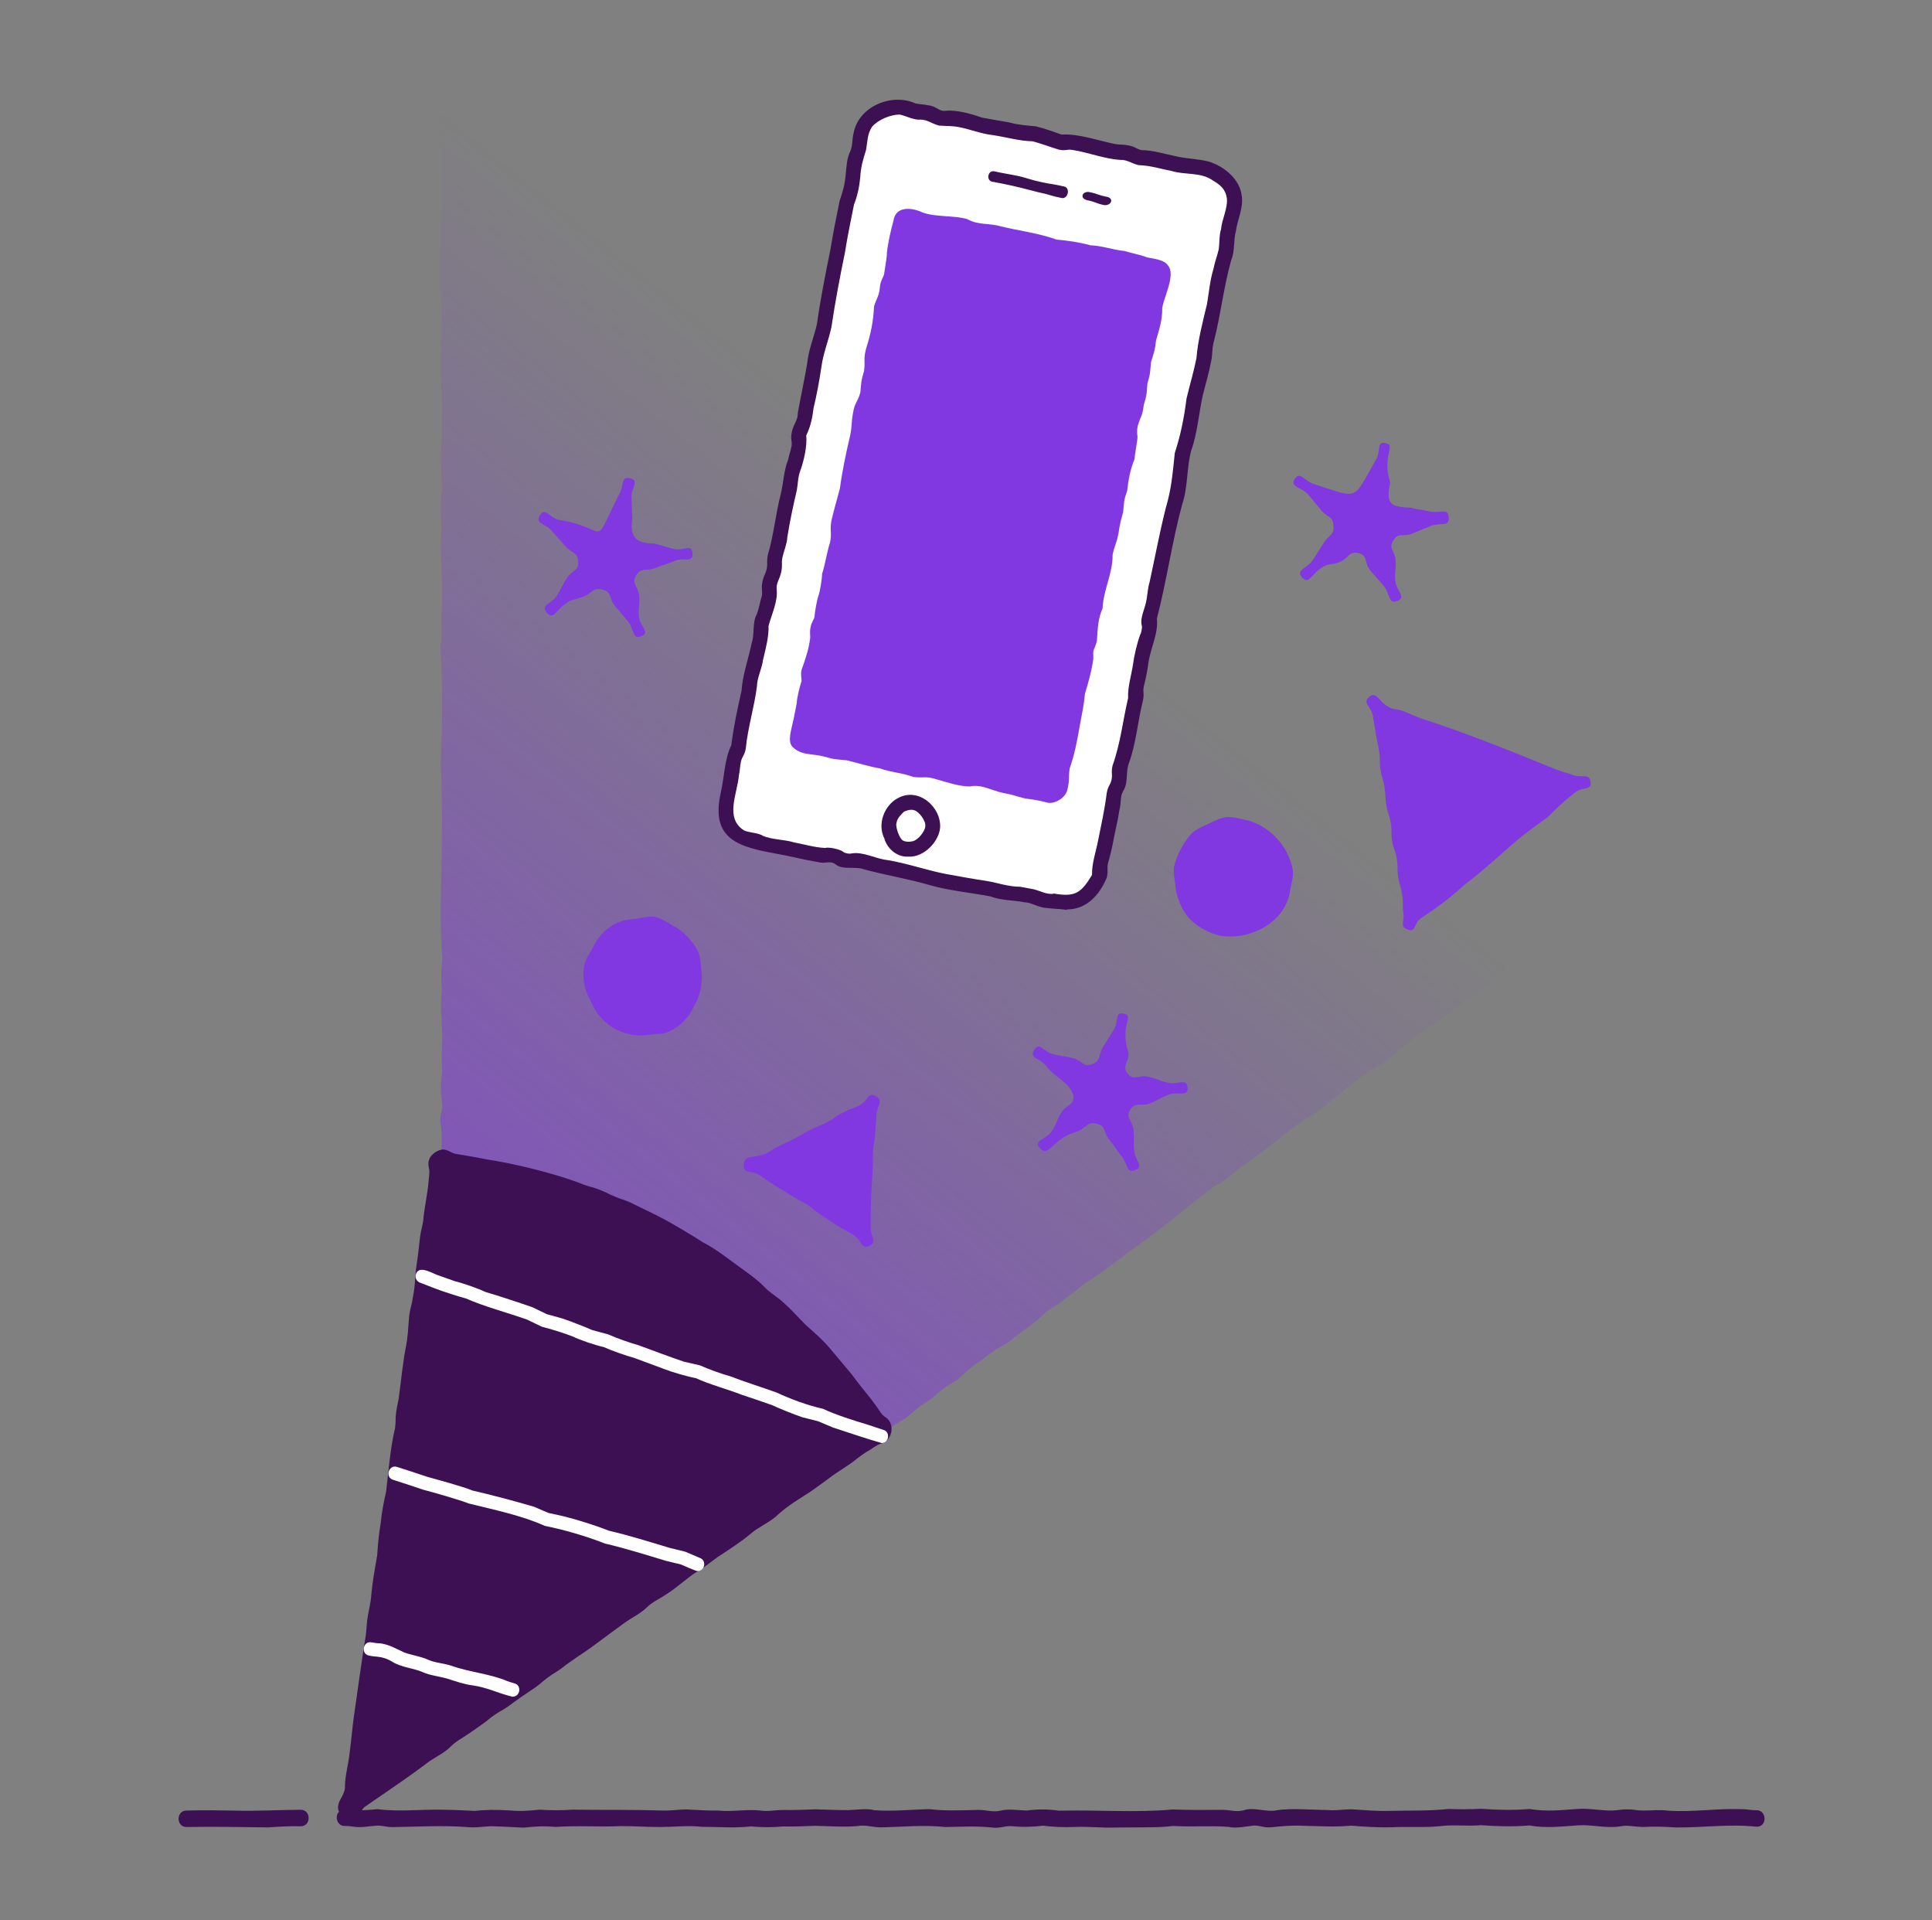
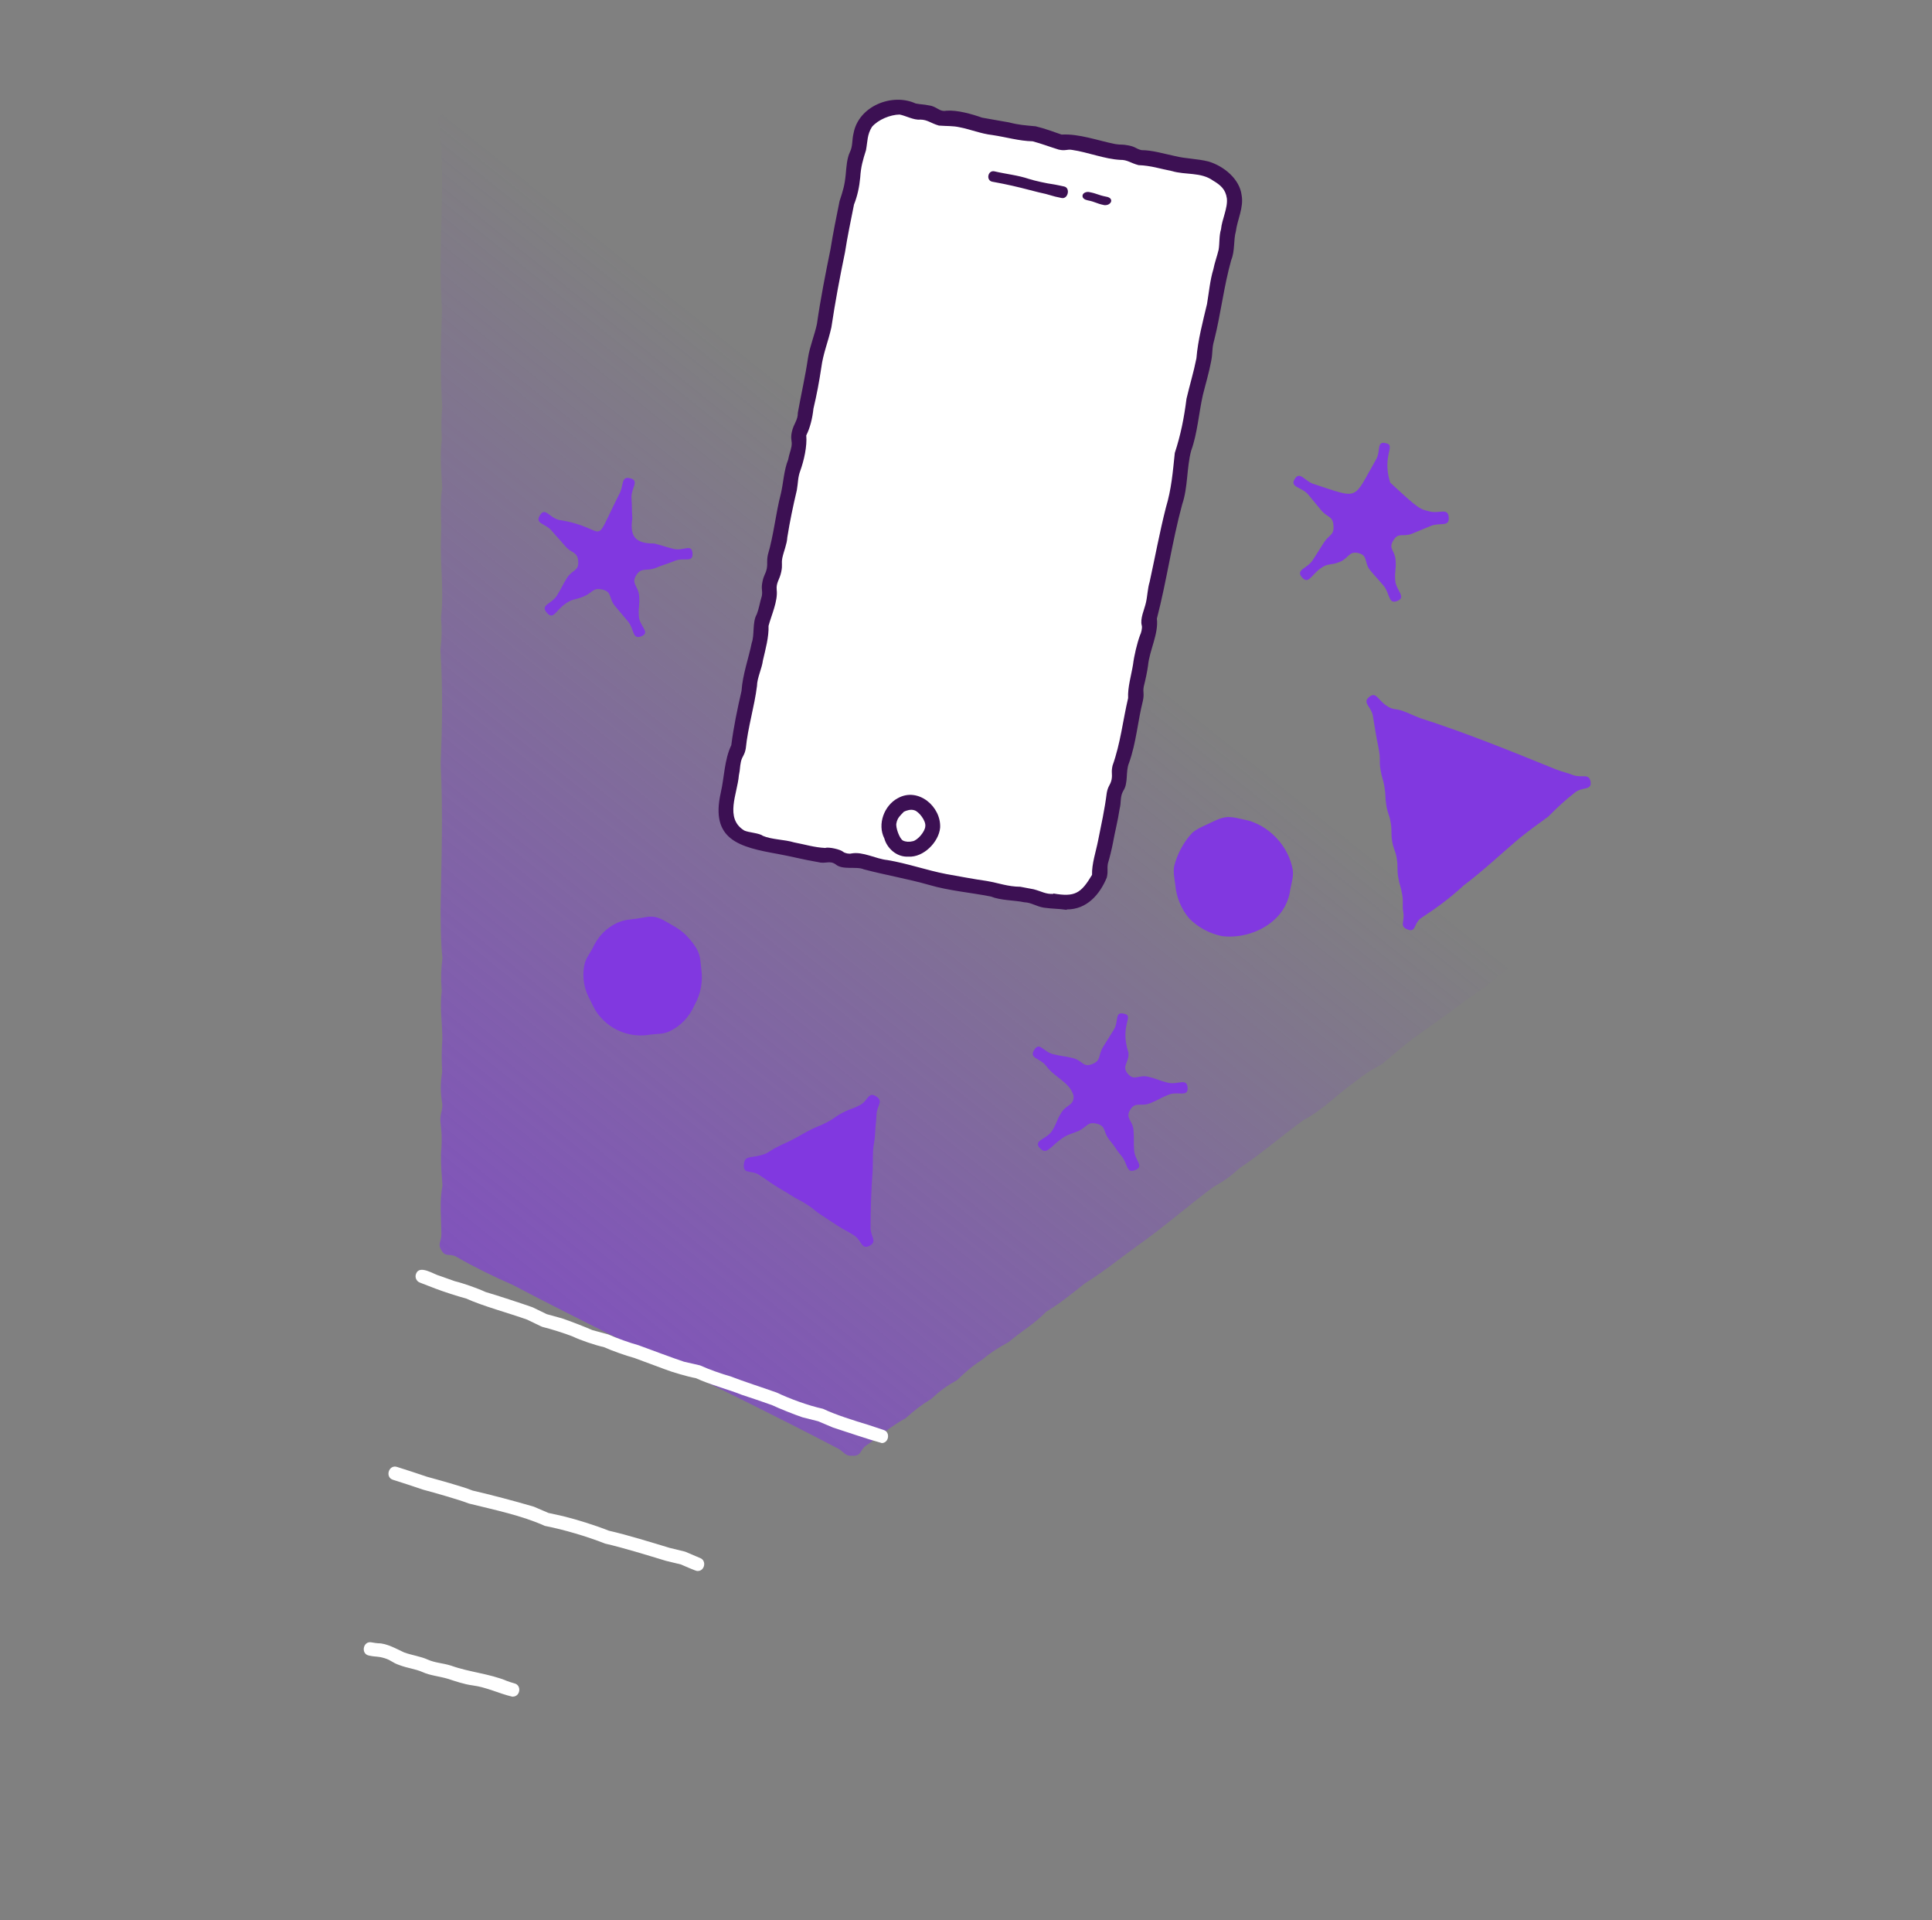
<svg xmlns="http://www.w3.org/2000/svg" width="157" height="156" viewBox="0 0 157 156" fill="none">
  <rect x="0" y="0" width="157" height="156" fill="#808080" stroke="none" />
  <g clip-path="url(#clip0_3474_5676)">
    <path d="M69.381 118.287C70.032 118.229 69.852 117.844 70.376 117.454C71.51 116.679 72.381 115.879 73.592 115.229C74.317 114.581 74.841 114.166 75.675 113.657C76.397 112.988 76.927 112.604 77.785 112.123C78.486 111.448 78.981 111.005 79.809 110.475C80.562 109.846 81.132 109.502 81.981 109.028C83.029 108.132 84.07 107.562 85.025 106.567C86.202 105.863 87.098 105.107 88.176 104.258C89.698 103.319 90.962 102.269 92.413 101.224C94.579 99.703 96.479 98.014 98.601 96.439C99.46 95.959 99.99 95.584 100.718 94.918C102.565 93.687 104.142 92.293 105.931 91.001C107.536 90.154 108.652 88.918 110.117 87.886C110.883 87.269 111.444 86.925 112.302 86.454C113.061 85.844 113.545 85.385 114.31 84.784C115.724 83.687 117.103 82.8 118.531 81.713C119.619 80.857 120.651 80.309 121.661 79.361C123.115 78.301 124.36 77.235 125.882 76.286C126.607 75.626 127.094 75.192 127.912 74.644C130.373 72.803 132.846 71.114 135.226 69.168C136.093 68.691 136.617 68.316 137.345 67.64C138.56 66.965 139.375 66.122 140.55 65.384C141.309 64.755 141.792 64.327 142.583 63.735C143.106 63.342 143.732 63.649 143.677 62.995C143.621 62.341 143.085 62.697 142.499 62.406C141.913 62.115 141.923 62.096 141.337 61.805C108.521 45.47 75.653 29.234 42.943 12.787C41.301 12.037 39.794 11.384 38.239 10.466C37.65 10.172 37.622 10.231 37.036 9.939C36.451 9.648 36.429 9 35.871 9.348C35.313 9.695 35.778 9.998 35.778 10.658C36.181 15.511 35.592 20.299 35.918 25.146C35.828 27.815 35.76 30.371 35.939 33.049C35.852 34.028 35.849 34.701 35.908 35.683C35.747 37.065 35.856 38.249 35.939 39.634C35.707 41.013 35.918 42.191 35.846 43.586C35.747 45.82 36.097 47.933 35.84 50.171C35.924 51.16 35.908 51.82 35.794 52.805C35.992 55.901 35.942 58.923 35.812 62.025C36.011 66.004 35.874 69.906 35.806 73.888C35.825 75.211 35.812 76.537 35.955 77.845C35.837 78.834 35.818 79.491 35.899 80.486C35.732 81.877 35.942 83.048 35.946 84.443C35.877 85.428 35.88 86.095 35.933 87.08C35.787 88.109 35.781 88.686 35.946 89.718C35.946 90.374 35.784 90.378 35.784 91.038C35.902 92.026 35.936 92.683 35.84 93.678C35.825 94.673 35.887 95.333 35.955 96.318C35.704 97.701 35.862 98.878 35.868 100.279C35.868 100.939 35.533 101.032 35.877 101.596C36.221 102.16 36.485 101.813 37.061 102.098C38.601 102.978 40.052 103.691 41.679 104.401C50.43 109.003 59.436 113.149 68.197 117.742C68.724 118.12 68.733 118.328 69.375 118.269L69.381 118.287Z" fill="url(#paint0_linear_3474_5676)" />
-     <path d="M21.779 148.472C19.548 148.447 17.388 148.398 15.163 148.441C14.299 148.453 14.292 147.09 15.163 147.102C16.548 147.062 17.748 147.087 19.133 147.108C20.89 147.161 22.66 147.046 24.426 147.04C25.294 147.028 25.3 148.394 24.426 148.382C23.549 148.351 22.66 148.413 21.779 148.472Z" fill="#3C1053" />
    <path d="M100.43 15.936C99.612 12.732 95.223 13.324 92.657 12.645C89.103 11.656 85.474 11.157 81.864 10.386C74.02 9.419 69.839 4.86 68.832 15.871C67.379 22.85 65.959 29.968 64.611 36.892C62.643 45.141 61.528 53.499 59.467 61.715C56.733 70.327 63.52 68.492 69.319 70.07C74.965 71.182 80.636 72.648 86.335 73.448L86.329 73.435C90.432 73.497 89.713 67.897 90.603 65.093C91.7 60.946 92.317 56.648 93.169 52.405C95.546 40.307 98.356 28.118 100.427 15.942L100.43 15.936Z" fill="white" />
    <path d="M86.679 73.922C85.997 73.823 85.563 73.848 84.822 73.745C84.2 73.64 83.803 73.327 83.245 73.308C82.393 73.129 81.376 73.175 80.505 72.837C78.869 72.515 77.131 72.373 75.528 71.905C73.805 71.409 71.906 71.086 70.195 70.631C69.585 70.361 68.475 70.721 67.896 70.219C67.4 69.881 67.087 70.216 66.454 70.039C65.364 69.862 64.307 69.58 63.213 69.382C60.064 68.821 57.709 68.232 58.571 64.411C58.856 63.178 58.865 61.706 59.426 60.55C59.618 59.05 59.919 57.609 60.26 56.127C60.343 54.82 60.836 53.484 61.09 52.223C61.323 51.609 61.13 50.546 61.487 49.929C61.701 49.381 61.741 48.95 61.911 48.414C61.986 47.94 61.834 47.862 61.958 47.273C62.076 46.685 62.2 46.697 62.311 46.198C62.395 45.699 62.283 45.653 62.401 45.067C62.888 43.415 63.03 41.739 63.461 40.087C63.662 39.222 63.703 38.2 64.047 37.35C64.161 36.78 64.214 36.786 64.322 36.257C64.391 35.789 64.217 35.708 64.344 35.11C64.487 34.428 64.846 34.149 64.834 33.539C65.091 32.088 65.447 30.548 65.661 29.076C65.804 28.137 66.197 27.229 66.386 26.324C66.675 24.3 67.081 22.246 67.49 20.238C67.691 18.961 67.964 17.641 68.224 16.345C68.515 15.45 68.639 15.072 68.729 14.145C68.782 13.553 68.825 12.871 69.064 12.36C69.312 11.867 69.219 11.393 69.365 10.817C69.774 8.619 72.501 7.529 74.413 8.409C74.93 8.505 74.946 8.455 75.507 8.567C76.167 8.657 76.316 9.106 76.907 8.994C77.794 8.929 78.959 9.261 79.805 9.558C80.608 9.707 81.156 9.794 81.974 9.94C82.814 10.157 83.264 10.175 84.159 10.262C84.977 10.457 85.551 10.696 86.27 10.934C87.683 10.851 89.229 11.427 90.618 11.703C91.12 11.79 91.147 11.703 91.718 11.818C92.294 11.932 92.303 12.087 92.765 12.199C93.651 12.199 94.637 12.506 95.489 12.682C96.354 12.896 97.293 12.893 98.21 13.122C99.468 13.5 100.736 14.551 100.897 15.853C101.086 16.851 100.544 17.87 100.429 18.8C100.228 19.512 100.367 20.365 100.054 21.127C99.453 23.253 99.208 25.5 98.669 27.641C98.471 28.298 98.564 28.63 98.427 29.321C98.254 30.263 97.962 31.224 97.745 32.107C97.432 33.483 97.296 35.259 96.803 36.597C96.428 37.946 96.543 39.6 96.069 40.973C95.235 44.044 94.811 47.193 94.011 50.261C94.16 51.504 93.41 52.83 93.292 54.079C93.224 54.593 93.081 55.244 92.942 55.793C92.861 56.282 93.001 56.335 92.877 56.927C92.446 58.638 92.338 60.339 91.743 62C91.457 62.673 91.705 63.63 91.278 64.256C90.999 64.746 91.132 65.167 90.98 65.744C90.838 66.695 90.602 67.578 90.438 68.499C90.345 68.985 90.181 69.661 90.032 70.154C89.945 70.662 90.069 70.69 89.945 71.288C89.381 72.667 88.321 73.897 86.697 73.888L86.679 73.922ZM85.603 72.593C87.357 72.902 87.847 72.577 88.743 71.08C88.712 70.188 89.065 69.168 89.232 68.307C89.496 66.99 89.768 65.775 89.939 64.417C90.05 63.819 90.218 63.828 90.329 63.345C90.419 62.858 90.28 62.793 90.407 62.211C91.064 60.358 91.231 58.613 91.674 56.716C91.628 55.842 91.935 54.857 92.074 53.983C92.158 53.292 92.406 52.241 92.641 51.612C92.731 51.448 92.84 51.023 92.784 50.819C92.626 50.273 93.004 49.508 93.122 48.962C93.246 48.426 93.261 47.797 93.422 47.28C93.862 45.275 94.237 43.232 94.742 41.246C95.201 39.706 95.297 38.41 95.468 36.799C95.957 35.302 96.221 33.948 96.419 32.392C96.698 31.208 96.992 30.275 97.225 29.11C97.349 27.604 97.742 26.151 98.086 24.694C98.241 23.771 98.331 22.757 98.604 21.868C98.697 21.369 98.914 20.786 99.028 20.294C99.121 19.745 99.056 19.178 99.224 18.626C99.292 17.842 99.788 16.891 99.698 16.116C99.595 15.378 99.177 15.028 98.57 14.669C97.587 13.965 96.338 14.232 95.226 13.897C94.265 13.711 93.534 13.454 92.52 13.417C91.885 13.252 91.615 12.977 91.036 12.989C89.775 12.924 88.405 12.369 87.144 12.183C86.688 12.1 86.608 12.289 86.025 12.152C85.185 11.892 84.689 11.688 83.914 11.48C82.805 11.455 81.773 11.139 80.648 10.972C79.718 10.869 78.838 10.501 77.977 10.339C77.422 10.216 76.985 10.256 76.3 10.203C75.628 10.011 75.38 9.723 74.778 9.717C74.267 9.775 73.592 9.397 73.105 9.307C72.352 9.317 71.37 9.713 70.858 10.308C70.459 10.947 70.511 11.467 70.372 12.208C70.118 13.005 69.96 13.538 69.904 14.418C69.832 15.186 69.677 15.921 69.399 16.618C69.144 17.92 68.869 19.178 68.67 20.483C68.249 22.522 67.871 24.514 67.561 26.594C67.291 27.802 66.895 28.692 66.74 29.876C66.569 31.019 66.374 32.06 66.104 33.195C66.021 33.963 65.844 34.726 65.519 35.376C65.599 36.253 65.33 37.431 65.029 38.262C64.828 38.804 64.862 39.204 64.753 39.824C64.446 41.125 64.186 42.355 63.978 43.663C63.954 44.196 63.684 44.807 63.575 45.331C63.483 45.829 63.61 45.876 63.486 46.462C63.355 47.109 63.061 47.32 63.117 47.921C63.228 48.829 62.674 50.01 62.454 50.853C62.488 51.745 62.2 52.787 61.998 53.651C61.918 54.311 61.521 55.083 61.515 55.731C61.304 57.429 60.777 59.075 60.604 60.813C60.498 61.396 60.322 61.414 60.21 61.882C60.102 62.412 60.163 62.425 60.043 62.998C59.925 64.486 58.865 66.484 60.477 67.476C60.817 67.643 61.713 67.681 61.986 67.907C62.705 68.22 63.752 68.204 64.53 68.443C65.419 68.61 66.169 68.852 67.065 68.895C67.344 68.793 68.32 69.016 68.522 69.212C68.673 69.326 68.999 69.394 69.188 69.342C70.13 69.168 71.162 69.782 72.113 69.878C73.725 70.144 75.33 70.715 76.886 71.012C77.936 71.198 79.108 71.424 80.183 71.576C81.144 71.737 81.894 72.041 82.916 72.047C83.453 72.156 83.456 72.143 84.001 72.252C84.671 72.428 84.962 72.658 85.594 72.627L85.603 72.593Z" fill="#3C1053" />
-     <path d="M85.158 65.22C84.256 64.997 84.25 65.006 83.332 64.879C82.434 64.671 82.443 64.591 81.532 64.43C80.593 64.234 79.75 63.689 78.808 63.9C77.878 63.884 77.017 63.571 76.078 63.311C75.176 63.032 75.139 63.236 74.221 63.128C73.301 62.775 72.393 62.759 71.522 62.434C70.623 62.285 69.759 62.003 68.814 61.774C67.887 61.671 67.884 61.733 66.979 61.473C65.99 61.203 65.067 61.414 64.348 60.618C64.007 60.168 64.326 59.208 64.4 58.814C64.487 58.501 64.692 57.395 64.754 57.076C64.748 56.725 65.026 55.653 65.138 55.334C65.15 55.111 65.045 54.875 65.132 54.438C65.442 53.586 65.73 52.721 65.835 51.86C65.86 51.64 65.78 51.401 65.866 50.967C65.953 50.534 66.136 50.344 66.186 50.131C66.198 49.799 66.393 48.702 66.514 48.386C66.635 48.07 66.812 46.97 66.802 46.632C67.084 45.786 67.165 44.946 67.459 44.05C67.614 43.18 67.41 43.136 67.571 42.265C67.788 41.37 68.026 40.524 68.253 39.69C68.445 38.24 68.755 36.796 69.096 35.333C69.263 34.462 69.157 34.44 69.316 33.569C69.455 32.683 69.675 32.727 69.917 31.884C69.994 30.994 69.963 30.994 70.217 30.136C70.329 29.262 70.146 29.228 70.372 28.357C70.769 27.09 70.958 26.197 71.032 24.867C71.324 24.021 71.442 24.068 71.522 23.157C71.612 22.723 71.764 22.531 71.835 22.32C71.875 21.995 72.086 20.895 72.071 20.554C72.157 19.726 72.368 18.809 72.604 17.938C72.79 16.677 74.156 16.881 74.95 17.253C76.013 17.662 77.55 17.479 78.628 17.811C79.459 18.304 80.404 18.108 81.349 18.397C82.877 18.765 84.426 18.948 85.874 19.469C86.769 19.543 87.683 19.68 88.622 19.931C89.617 19.968 90.454 20.315 91.377 20.389C91.709 20.51 92.846 20.74 93.166 20.898C93.572 21.009 94.588 21.053 94.913 21.57C95.573 22.339 94.542 24.18 94.445 25.066C94.461 25.974 94.204 26.761 93.94 27.675C93.838 28.561 93.798 28.552 93.537 29.404C93.448 30.291 93.5 30.294 93.243 31.152C93.175 32.045 93.203 32.045 92.946 32.903C92.846 33.799 92.704 33.768 92.453 34.614C92.366 35.048 92.422 35.28 92.437 35.51C92.431 35.85 92.202 36.944 92.202 37.282C91.867 38.106 91.697 38.934 91.597 39.873C91.3 40.725 91.365 40.731 91.269 41.618C91.034 42.473 91.027 42.47 90.888 43.35C90.724 44.221 90.6 44.199 90.414 45.067C90.432 46.601 89.657 47.94 89.599 49.43C89.23 50.236 89.193 51.122 89.14 52.046C89.053 52.48 88.901 52.675 88.855 52.892C88.808 53.109 88.895 53.354 88.808 53.788C88.656 54.727 88.418 55.526 88.164 56.369C88.096 57.203 87.907 58.105 87.739 59C87.51 60.311 87.343 61.207 86.918 62.459C86.813 63.333 86.94 63.36 86.72 64.231C86.54 64.826 85.771 65.307 85.158 65.226V65.22Z" fill="#8138E0" />
    <path d="M85.508 14.96C85.142 14.917 84.076 14.69 83.62 14.539C82.706 14.232 81.783 14.148 80.8 13.919C80.276 13.813 80.106 14.656 80.63 14.762C81.104 14.858 81.343 14.892 81.578 14.945C82.511 15.134 83.416 15.369 84.395 15.623C84.866 15.719 85.16 15.803 85.393 15.874C85.625 15.946 85.799 15.992 86.273 16.088C86.797 16.194 86.998 15.261 86.475 15.152C86.475 15.152 85.752 14.991 85.508 14.96ZM89.874 15.976C89.186 15.837 89.205 15.741 88.517 15.605C88.303 15.561 88.005 15.657 87.971 15.877C87.937 16.101 88.151 16.228 88.38 16.274C89.068 16.413 89.047 16.525 89.735 16.665C90.302 16.727 90.596 16.085 89.874 15.976Z" fill="#3C1053" />
    <path d="M73.837 69.599C72.817 69.661 72.061 68.864 71.863 68.118C71.277 66.968 71.85 65.431 72.969 64.845C74.621 63.928 76.499 65.549 76.397 67.256C76.285 68.427 75.036 69.673 73.837 69.599ZM73.45 65.954C73.192 66.233 72.926 66.425 72.845 66.887C72.765 67.206 73.09 68.136 73.378 68.294C73.592 68.4 73.89 68.421 74.175 68.347C74.572 68.269 75.173 67.56 75.191 67.141C75.263 66.698 74.677 65.936 74.299 65.831C74.004 65.734 73.679 65.843 73.447 65.954H73.45Z" fill="#3C1053" />
-     <path d="M142.746 147.08C142.127 147.077 142.108 146.984 141.429 146.988C139.462 146.922 137.503 147.251 135.572 147.111C134.822 147.028 134.373 147.099 133.527 147.102C132.898 147.099 132.904 147.006 132.21 147.009C131.822 147.009 131.618 147.043 131.438 147.074C130.369 147.189 129.402 146.904 128.255 146.969C126.768 147.068 125.776 147.208 124.301 146.978C122.866 147.09 121.782 147.056 120.347 146.96C119.333 147.006 118.723 147.012 117.709 146.972C116.182 147.142 114.573 147.09 113.083 147.127C111.961 147.17 110.982 147.071 109.807 147C109.107 147.012 108.478 147.121 107.861 147.059C106.671 147.053 104.92 146.891 103.742 147.08C102.986 147.263 101.833 146.792 101.077 147.08C100.395 147.251 100.011 147.034 99.255 147.046C97.932 147.059 96.627 147.062 95.3 147.015C92.267 147.294 89.099 147.034 86.069 147.115C85.17 146.984 84.336 146.981 83.434 147.102C82.777 147.084 81.938 146.944 81.324 147.108C80.67 147.263 80.211 147.046 79.48 147.05C78.048 147.08 76.96 147.152 75.526 146.988C73.976 147.019 72.554 147.189 71.044 147.074C70.465 146.904 69.545 147.05 68.928 147.068C67.939 147.068 67.292 147.034 66.287 147.003C65.407 147.037 64.555 147.074 63.653 147.056C62.897 147.062 62.457 147.198 61.757 147.099C60.654 146.978 59.498 147.223 58.376 147.105C57.378 147.111 56.758 147.062 55.735 147.009C54.948 147.034 54.471 147.13 53.749 147.099C51.35 147.025 48.914 147.062 46.497 147.031C45.462 147.096 44.895 147.096 43.86 147.031C42.797 147.139 42.273 147.17 41.219 147.084C40.277 147.022 39.503 147.04 38.582 147.13C37.628 147.09 36.924 147.05 35.942 147.034C34.145 147 32.44 147.217 30.661 146.988C30.156 147.04 29.775 147.074 29.403 147.08C29.468 146.984 29.536 146.891 29.62 146.82C29.905 146.619 30.035 146.526 30.181 146.427C31.758 145.351 33.395 144.239 34.941 143.067C35.458 142.733 36.205 142.348 36.621 141.905C37.104 141.431 37.572 141.22 38.145 140.82C38.573 140.52 38.703 140.436 39.218 140.071C39.751 139.696 39.71 139.652 40.246 139.293C40.773 138.942 40.804 138.983 41.359 138.598C42.177 137.985 42.651 137.666 43.51 137.095C44.046 136.705 44.015 136.662 44.529 136.284C45.05 135.909 45.081 135.936 45.608 135.565C46.55 134.811 47.424 134.322 48.316 133.646C49.193 132.992 49.999 132.4 50.898 131.747C51.437 131.384 52.119 131.046 52.562 130.597C53.027 130.141 53.544 129.94 54.124 129.549C55.057 128.961 55.819 128.198 56.733 127.634C57.272 127.33 57.796 126.869 58.348 126.488C59.268 125.877 60.133 125.338 60.994 124.619C61.586 124.083 62.674 123.63 63.238 123.041C64.066 122.301 64.905 121.811 65.82 121.222C66.439 120.785 66.839 120.494 67.388 120.091C68.06 119.564 68.922 119.103 69.582 118.56C69.758 118.408 70.366 117.978 70.576 117.866C70.787 117.77 71.218 117.389 71.553 117.305C72.482 117.141 72.836 115.663 71.909 115.111C71.779 115.018 71.639 114.894 71.553 114.742C71.224 114.265 71.206 114.234 70.821 113.72C70.161 112.889 69.789 112.449 69.166 111.603C68.469 110.788 68.122 110.36 67.431 109.536C66.721 108.721 66.238 108.333 65.497 107.667C64.775 106.939 64.391 106.48 63.591 105.755C63.04 105.284 62.541 105.024 62.088 104.531C61.503 103.93 60.536 103.26 59.9 102.799C59.057 102.179 58.091 101.432 57.124 100.936C56.275 100.391 55.444 99.892 54.614 99.418C53.498 98.773 52.395 98.286 51.226 97.698C50.591 97.425 50.575 97.475 49.974 97.227C49.376 96.979 49.398 96.929 48.753 96.675C48.102 96.418 48.075 96.48 47.47 96.263C46.878 96.03 46.677 95.956 46.014 95.736C43.984 95.091 41.737 94.543 39.667 94.217C38.787 94.059 38.037 93.898 37.027 93.753C36.422 93.607 36.162 93.083 35.3 93.669C34.699 94.121 34.798 94.623 34.857 94.921C34.947 95.215 34.832 95.739 34.832 95.953C34.743 97.044 34.476 98.11 34.389 99.201C34.293 99.823 34.231 99.823 34.138 100.487C34.027 101.5 33.962 102.092 33.804 103.093C33.729 103.893 33.717 104.646 33.556 105.365C33.463 106.056 33.336 106.229 33.246 106.967C33.162 107.943 33.153 108.643 32.961 109.551C32.728 110.775 32.614 112.034 32.452 113.211C32.387 113.881 32.282 114.048 32.195 114.733C32.102 115.393 32.189 115.412 32.102 116.031C31.687 117.798 31.6 119.422 31.374 121.197C31.172 122.109 31.024 122.859 30.931 123.782C30.788 124.603 30.705 125.518 30.649 126.388C30.46 127.476 30.271 128.483 30.168 129.608C30.14 130.228 29.948 130.857 29.852 131.554C29.766 132.218 29.806 132.218 29.725 132.859C29.369 135.081 29.099 137.068 28.777 139.324C28.622 140.402 28.557 141.369 28.408 142.432C28.337 143.213 28.03 144.307 28.033 145.128C28.067 145.404 27.878 145.835 27.714 146.101C27.587 146.324 27.339 146.771 27.55 147.195C27.19 147.561 27.37 148.363 28.015 148.354C28.3 148.354 28.433 148.373 28.585 148.394C29.403 148.528 29.75 148.385 30.661 148.326C31.269 148.333 31.3 148.45 31.981 148.447C33.934 148.419 35.929 148.298 37.863 148.438C38.595 148.528 39.1 148.413 39.899 148.376C40.888 148.398 41.517 148.45 42.54 148.491C43.606 148.385 44.123 148.348 45.18 148.432C47.005 148.305 48.639 148.45 50.458 148.367C51.555 148.357 52.686 148.453 53.764 148.438C54.92 148.432 55.872 148.298 57.056 148.425C58.416 148.425 59.668 148.543 61.016 148.391C61.943 148.475 62.724 148.478 63.653 148.394C64.509 148.41 65.451 148.382 66.287 148.342C67.381 148.363 68.596 148.466 69.665 148.363C70.356 148.24 70.781 148.453 71.565 148.469C73.424 148.435 75.005 148.249 76.846 148.444C78.281 148.413 79.359 148.342 80.8 148.5C81.498 148.503 81.51 148.373 82.117 148.367C83.025 148.456 83.856 148.444 84.754 148.332C85.666 148.441 86.434 148.478 87.389 148.435C88.418 148.391 89.713 148.528 90.714 148.481C91.867 148.447 94.179 148.525 95.304 148.354C96.763 148.444 98.372 148.323 99.819 148.425C100.408 148.584 101.328 148.379 101.895 148.32C102.496 148.329 102.518 148.475 103.215 148.469C104.136 148.379 104.929 148.292 105.85 148.336C107.257 148.37 108.44 148.453 109.807 148.332C110.885 148.416 112.023 148.497 113.117 148.46C114.338 148.394 115.965 148.506 117.17 148.354C118.218 148.24 119.287 148.391 120.347 148.292C121.676 148.391 122.972 148.425 124.301 148.311C125.587 148.559 126.966 148.394 128.255 148.302C129.411 148.233 130.512 148.568 131.664 148.388C132.275 148.255 132.867 148.438 133.527 148.435C134.54 148.391 135.141 148.41 136.164 148.475H136.161C138.414 148.503 140.506 148.171 142.746 148.416C143.639 148.429 143.58 147.065 142.746 147.077V147.08Z" fill="#3C1053" />
    <path d="M71.633 117.237C70.44 116.908 68.884 116.366 67.703 115.988C67.703 115.994 66.501 115.477 66.485 115.474L65.246 115.161C65.227 115.154 65.209 115.151 65.19 115.145C64.549 114.928 63.343 114.448 62.733 114.16C62.119 113.94 60.885 113.521 60.266 113.32C59.169 112.88 57.628 112.48 56.559 111.975C55.887 111.854 54.644 111.494 54.009 111.243L51.542 110.329C50.894 110.156 49.673 109.725 49.063 109.446C48.387 109.303 47.157 108.885 46.534 108.584C45.942 108.346 44.712 107.958 44.089 107.81C44.114 107.844 42.858 107.221 42.834 107.215C41.448 106.716 39.211 106.111 37.878 105.501C37.237 105.334 35.985 104.928 35.365 104.689L34.119 104.206C33.837 104.097 33.698 103.781 33.806 103.499C34.088 102.715 35.275 103.558 35.743 103.663L36.958 104.094C37.63 104.255 38.839 104.68 39.462 104.974C40.271 105.203 42.456 105.922 43.28 106.214L44.43 106.772L45.654 107.109C45.654 107.109 45.682 107.119 45.694 107.122C46.32 107.332 47.541 107.804 48.142 108.07L49.382 108.405C49.404 108.411 49.425 108.417 49.447 108.426C50.039 108.696 51.254 109.13 51.88 109.294C52.698 109.595 54.78 110.373 55.583 110.636L56.844 110.924C56.875 110.93 56.903 110.94 56.934 110.952C57.517 111.225 58.738 111.665 59.361 111.826C60.461 112.254 62.001 112.743 63.111 113.14C64.198 113.658 65.695 114.203 66.873 114.46C67.92 114.956 69.436 115.43 70.542 115.762L71.803 116.18C72.38 116.351 72.234 117.268 71.63 117.246V117.237H71.633ZM56.689 127.637C56.612 127.69 55.431 127.138 55.329 127.107L54.123 126.816C52.754 126.401 50.597 125.734 49.18 125.415C47.684 124.83 45.855 124.284 44.275 123.974C42.384 123.122 40.11 122.657 38.105 122.158C37.302 121.842 35.257 121.266 34.407 121.039C33.791 120.829 32.563 120.423 31.938 120.231C31.265 120.026 31.59 118.963 32.269 119.186C32.886 119.378 34.101 119.775 34.711 119.986C35.563 120.221 37.606 120.776 38.393 121.101C39.964 121.464 41.808 121.954 43.354 122.406C43.379 122.412 43.401 122.422 43.422 122.431L44.563 122.921L45.768 123.187C46.893 123.463 48.403 123.937 49.478 124.365C50.894 124.684 53.032 125.341 54.408 125.759L55.633 126.057C55.66 126.063 55.691 126.072 55.716 126.085L56.903 126.59C57.442 126.801 57.263 127.659 56.689 127.637ZM41.662 137.858C40.506 137.588 39.577 137.089 38.387 136.931C37.751 136.854 36.955 136.581 36.35 136.386C35.684 136.191 34.922 136.125 34.342 135.853C33.704 135.58 33.202 135.558 32.467 135.289C31.82 135.062 31.851 134.917 31.265 134.728C30.658 134.545 30.614 134.644 29.985 134.511C29.291 134.381 29.505 133.287 30.202 133.439C30.45 133.488 30.596 133.501 30.735 133.513C31.411 133.504 32.235 133.975 32.836 134.254C33.502 134.495 34.175 134.573 34.755 134.836C35.39 135.118 35.935 135.103 36.673 135.335C38.095 135.85 39.803 135.989 41.176 136.566C41.34 136.627 41.483 136.68 41.811 136.773C42.412 136.925 42.279 137.861 41.662 137.845V137.858Z" fill="white" />
-     <path d="M50.241 74.939C49.275 75.363 48.574 76.101 48.156 77.046C47.911 77.489 47.583 77.907 47.486 78.406C47.282 79.42 47.477 80.442 48.007 81.341C48.227 81.815 48.444 82.255 48.782 82.618C49.786 83.796 51.351 84.332 52.869 84.056C53.378 83.994 53.898 84.028 54.372 83.808C55.336 83.362 56.021 82.609 56.446 81.648C56.938 80.771 57.13 79.77 56.994 78.769C56.932 78.261 56.932 77.759 56.712 77.284C56.492 76.814 56.157 76.42 55.82 76.057C55.469 75.682 55.054 75.4 54.614 75.159C54.174 74.917 53.731 74.601 53.235 74.505C52.739 74.409 52.225 74.576 51.717 74.641C51.208 74.706 50.716 74.728 50.241 74.948V74.939ZM98.186 66.937C97.715 67.157 97.219 67.355 96.857 67.693C96.172 68.434 95.667 69.391 95.419 70.364C95.323 70.86 95.444 71.368 95.506 71.877C95.58 72.856 96.005 73.894 96.649 74.632C97.371 75.357 98.298 75.85 99.299 76.057C100.759 76.237 102.376 75.769 103.483 74.793C104.273 74.117 104.738 73.225 104.865 72.202C104.961 71.706 105.122 71.213 105.057 70.705C104.741 68.75 103.086 66.987 101.137 66.596C100.644 66.5 100.129 66.336 99.621 66.398C99.113 66.46 98.66 66.717 98.189 66.937H98.186ZM105.794 46.899C105.265 46.273 106.253 46.192 106.687 45.495C107.121 44.797 107.133 44.807 107.567 44.109C108.001 43.412 108.419 43.527 108.364 42.709C108.305 41.891 107.886 42.083 107.359 41.454C106.83 40.825 106.842 40.815 106.315 40.186C105.788 39.557 104.784 39.61 105.215 38.913C105.649 38.215 106.042 39.151 106.836 39.349C110.53 40.561 109.919 40.642 111.807 37.36C112.24 36.663 111.816 35.813 112.615 36.009C113.471 36.167 112.278 36.997 112.969 39.204C112.634 40.843 112.891 41.2 114.574 41.243C115.37 41.441 115.392 41.358 116.189 41.556C116.985 41.754 117.67 41.218 117.729 42.036C117.788 42.854 117.035 42.424 116.275 42.73C115.513 43.04 115.519 43.047 114.757 43.356C113.994 43.666 113.663 43.208 113.229 43.902C112.795 44.599 113.353 44.695 113.409 45.513C113.468 46.331 113.322 46.344 113.381 47.162C113.44 47.98 114.317 48.513 113.557 48.823C112.798 49.133 112.962 48.216 112.436 47.59C111.906 46.961 111.884 46.979 111.357 46.35C110.827 45.721 111.196 45.138 110.4 44.94C109.603 44.742 109.625 45.352 108.862 45.659C108.1 45.969 107.948 45.709 107.288 46.195C106.532 46.756 106.324 47.518 105.794 46.892V46.899ZM84.479 93.26C83.95 92.634 85.065 92.566 85.499 91.872C85.933 91.174 85.809 91.097 86.246 90.403C86.68 89.705 87.296 89.845 87.237 89.024C86.956 87.923 85.657 87.533 84.984 86.563C84.455 85.934 83.609 85.999 84.042 85.302C84.476 84.604 84.78 85.454 85.576 85.649C86.373 85.847 86.391 85.77 87.188 85.968C87.984 86.166 88 86.761 88.762 86.451C89.522 86.145 89.205 85.757 89.639 85.063L90.507 83.668C90.941 82.971 90.547 82.162 91.344 82.361C92.215 82.547 90.953 83.25 91.703 85.534C91.762 86.352 91.121 86.609 91.647 87.236C92.174 87.865 92.534 87.288 93.33 87.487C94.127 87.685 94.105 87.769 94.901 87.967C95.698 88.165 96.448 87.545 96.507 88.364C96.566 89.182 95.719 88.636 94.957 88.943C94.195 89.253 94.226 89.327 93.466 89.634C92.707 89.941 92.283 89.467 91.849 90.161C91.415 90.858 92.056 91.026 92.115 91.844C92.174 92.662 92.106 92.668 92.165 93.486C92.224 94.304 93.014 94.751 92.255 95.061C91.496 95.37 91.672 94.565 91.145 93.936C90.615 93.306 90.687 93.248 90.157 92.618C89.627 91.989 89.921 91.493 89.125 91.298C88.328 91.103 88.328 91.608 87.569 91.918C86.807 92.228 86.763 92.147 86.106 92.637C85.329 93.213 85.016 93.886 84.486 93.257H84.479V93.26ZM44.422 49.762C43.892 49.136 44.821 49.083 45.255 48.389C45.689 47.692 45.636 47.661 46.07 46.964C46.504 46.266 47.046 46.428 46.987 45.609C46.929 44.791 46.454 44.993 45.928 44.367C45.398 43.738 45.37 43.762 44.84 43.133C44.31 42.504 43.439 42.566 43.873 41.866C44.307 41.169 44.623 42.046 45.419 42.241C49.637 42.898 48.001 44.76 50.291 40.205C50.725 39.508 50.415 38.658 51.211 38.857C52.008 39.052 51.258 39.666 51.317 40.484C51.376 41.302 51.326 41.305 51.385 42.126C51.156 43.611 51.667 44.172 53.158 44.156C53.954 44.354 53.945 44.398 54.741 44.596C55.538 44.794 56.216 44.134 56.275 44.952C56.334 45.771 55.587 45.259 54.828 45.569C54.066 45.879 54.05 45.833 53.288 46.139C52.525 46.446 52.132 46.05 51.698 46.744C51.264 47.438 51.881 47.611 51.94 48.429C51.999 49.248 51.859 49.257 51.918 50.078C51.977 50.896 52.885 51.383 52.126 51.693C51.366 52.003 51.559 51.123 51.032 50.493C50.678 50.075 50.325 49.654 49.975 49.235C49.445 48.606 49.767 48.104 48.971 47.906C48.174 47.708 48.168 48.166 47.406 48.473C46.644 48.78 46.529 48.619 45.869 49.108C45.134 49.654 44.945 50.404 44.422 49.762ZM111.255 56.633C110.682 57.097 111.444 57.426 111.562 58.154C111.679 58.883 111.686 58.879 111.803 59.605C111.921 60.33 111.955 60.327 112.073 61.052C112.191 61.777 112.064 61.799 112.182 62.524C112.299 63.252 112.392 63.237 112.51 63.962C112.628 64.69 112.541 64.703 112.656 65.431C112.773 66.159 112.9 66.137 113.018 66.866C113.136 67.594 113.015 67.612 113.13 68.341C113.248 69.069 113.393 69.044 113.508 69.772C113.626 70.501 113.505 70.519 113.619 71.248C113.737 71.976 113.83 71.96 113.948 72.689C114.066 73.417 113.926 73.439 114.041 74.167C114.159 74.895 113.697 75.255 114.385 75.518C115.073 75.781 114.868 75.084 115.439 74.619C116.737 73.77 117.803 72.992 118.947 71.936C120.564 70.721 121.903 69.435 123.446 68.13C124.302 67.436 124.915 67.005 125.805 66.357C126.635 65.533 127.069 65.109 127.999 64.38C128.572 63.915 129.369 64.244 129.254 63.516C129.139 62.787 128.526 63.237 127.838 62.976C127.15 62.713 127.128 62.775 126.44 62.511C122.78 61.027 119.179 59.555 115.417 58.349C114.729 58.089 114.744 58.046 114.053 57.785C113.362 57.525 113.232 57.733 112.631 57.308C111.934 56.816 111.825 56.168 111.252 56.633H111.255ZM60.443 94.661C60.409 95.42 61.045 95.045 61.686 95.457C62.328 95.866 62.309 95.894 62.95 96.306C63.592 96.719 63.611 96.688 64.252 97.097C64.894 97.506 64.928 97.453 65.569 97.862C66.211 98.271 66.161 98.349 66.803 98.758C67.444 99.167 67.435 99.185 68.076 99.594C68.718 100.003 68.749 99.957 69.393 100.366C70.035 100.775 69.985 101.565 70.661 101.215C71.336 100.865 70.71 100.453 70.745 99.694C70.757 98.088 70.794 96.734 70.912 95.132C70.946 94.373 70.909 94.369 70.943 93.61C70.977 92.848 71.079 92.854 71.113 92.092C71.147 91.329 71.191 91.332 71.225 90.57C71.259 89.808 71.832 89.479 71.188 89.07C70.546 88.661 70.552 89.439 69.877 89.789C69.201 90.139 69.155 90.052 68.479 90.403C67.804 90.753 67.85 90.846 67.174 91.196C66.499 91.546 66.465 91.481 65.789 91.831C65.114 92.181 65.129 92.209 64.454 92.563C63.778 92.913 63.759 92.876 63.084 93.229C62.408 93.579 62.467 93.703 61.726 93.886C60.93 94.081 60.481 93.905 60.443 94.664V94.661Z" fill="#8138E0" />
+     <path d="M50.241 74.939C49.275 75.363 48.574 76.101 48.156 77.046C47.911 77.489 47.583 77.907 47.486 78.406C47.282 79.42 47.477 80.442 48.007 81.341C48.227 81.815 48.444 82.255 48.782 82.618C49.786 83.796 51.351 84.332 52.869 84.056C53.378 83.994 53.898 84.028 54.372 83.808C55.336 83.362 56.021 82.609 56.446 81.648C56.938 80.771 57.13 79.77 56.994 78.769C56.932 78.261 56.932 77.759 56.712 77.284C56.492 76.814 56.157 76.42 55.82 76.057C55.469 75.682 55.054 75.4 54.614 75.159C54.174 74.917 53.731 74.601 53.235 74.505C52.739 74.409 52.225 74.576 51.717 74.641C51.208 74.706 50.716 74.728 50.241 74.948V74.939ZM98.186 66.937C97.715 67.157 97.219 67.355 96.857 67.693C96.172 68.434 95.667 69.391 95.419 70.364C95.323 70.86 95.444 71.368 95.506 71.877C95.58 72.856 96.005 73.894 96.649 74.632C97.371 75.357 98.298 75.85 99.299 76.057C100.759 76.237 102.376 75.769 103.483 74.793C104.273 74.117 104.738 73.225 104.865 72.202C104.961 71.706 105.122 71.213 105.057 70.705C104.741 68.75 103.086 66.987 101.137 66.596C100.644 66.5 100.129 66.336 99.621 66.398C99.113 66.46 98.66 66.717 98.189 66.937H98.186ZM105.794 46.899C105.265 46.273 106.253 46.192 106.687 45.495C107.121 44.797 107.133 44.807 107.567 44.109C108.001 43.412 108.419 43.527 108.364 42.709C108.305 41.891 107.886 42.083 107.359 41.454C106.83 40.825 106.842 40.815 106.315 40.186C105.788 39.557 104.784 39.61 105.215 38.913C105.649 38.215 106.042 39.151 106.836 39.349C110.53 40.561 109.919 40.642 111.807 37.36C112.24 36.663 111.816 35.813 112.615 36.009C113.471 36.167 112.278 36.997 112.969 39.204C115.37 41.441 115.392 41.358 116.189 41.556C116.985 41.754 117.67 41.218 117.729 42.036C117.788 42.854 117.035 42.424 116.275 42.73C115.513 43.04 115.519 43.047 114.757 43.356C113.994 43.666 113.663 43.208 113.229 43.902C112.795 44.599 113.353 44.695 113.409 45.513C113.468 46.331 113.322 46.344 113.381 47.162C113.44 47.98 114.317 48.513 113.557 48.823C112.798 49.133 112.962 48.216 112.436 47.59C111.906 46.961 111.884 46.979 111.357 46.35C110.827 45.721 111.196 45.138 110.4 44.94C109.603 44.742 109.625 45.352 108.862 45.659C108.1 45.969 107.948 45.709 107.288 46.195C106.532 46.756 106.324 47.518 105.794 46.892V46.899ZM84.479 93.26C83.95 92.634 85.065 92.566 85.499 91.872C85.933 91.174 85.809 91.097 86.246 90.403C86.68 89.705 87.296 89.845 87.237 89.024C86.956 87.923 85.657 87.533 84.984 86.563C84.455 85.934 83.609 85.999 84.042 85.302C84.476 84.604 84.78 85.454 85.576 85.649C86.373 85.847 86.391 85.77 87.188 85.968C87.984 86.166 88 86.761 88.762 86.451C89.522 86.145 89.205 85.757 89.639 85.063L90.507 83.668C90.941 82.971 90.547 82.162 91.344 82.361C92.215 82.547 90.953 83.25 91.703 85.534C91.762 86.352 91.121 86.609 91.647 87.236C92.174 87.865 92.534 87.288 93.33 87.487C94.127 87.685 94.105 87.769 94.901 87.967C95.698 88.165 96.448 87.545 96.507 88.364C96.566 89.182 95.719 88.636 94.957 88.943C94.195 89.253 94.226 89.327 93.466 89.634C92.707 89.941 92.283 89.467 91.849 90.161C91.415 90.858 92.056 91.026 92.115 91.844C92.174 92.662 92.106 92.668 92.165 93.486C92.224 94.304 93.014 94.751 92.255 95.061C91.496 95.37 91.672 94.565 91.145 93.936C90.615 93.306 90.687 93.248 90.157 92.618C89.627 91.989 89.921 91.493 89.125 91.298C88.328 91.103 88.328 91.608 87.569 91.918C86.807 92.228 86.763 92.147 86.106 92.637C85.329 93.213 85.016 93.886 84.486 93.257H84.479V93.26ZM44.422 49.762C43.892 49.136 44.821 49.083 45.255 48.389C45.689 47.692 45.636 47.661 46.07 46.964C46.504 46.266 47.046 46.428 46.987 45.609C46.929 44.791 46.454 44.993 45.928 44.367C45.398 43.738 45.37 43.762 44.84 43.133C44.31 42.504 43.439 42.566 43.873 41.866C44.307 41.169 44.623 42.046 45.419 42.241C49.637 42.898 48.001 44.76 50.291 40.205C50.725 39.508 50.415 38.658 51.211 38.857C52.008 39.052 51.258 39.666 51.317 40.484C51.376 41.302 51.326 41.305 51.385 42.126C51.156 43.611 51.667 44.172 53.158 44.156C53.954 44.354 53.945 44.398 54.741 44.596C55.538 44.794 56.216 44.134 56.275 44.952C56.334 45.771 55.587 45.259 54.828 45.569C54.066 45.879 54.05 45.833 53.288 46.139C52.525 46.446 52.132 46.05 51.698 46.744C51.264 47.438 51.881 47.611 51.94 48.429C51.999 49.248 51.859 49.257 51.918 50.078C51.977 50.896 52.885 51.383 52.126 51.693C51.366 52.003 51.559 51.123 51.032 50.493C50.678 50.075 50.325 49.654 49.975 49.235C49.445 48.606 49.767 48.104 48.971 47.906C48.174 47.708 48.168 48.166 47.406 48.473C46.644 48.78 46.529 48.619 45.869 49.108C45.134 49.654 44.945 50.404 44.422 49.762ZM111.255 56.633C110.682 57.097 111.444 57.426 111.562 58.154C111.679 58.883 111.686 58.879 111.803 59.605C111.921 60.33 111.955 60.327 112.073 61.052C112.191 61.777 112.064 61.799 112.182 62.524C112.299 63.252 112.392 63.237 112.51 63.962C112.628 64.69 112.541 64.703 112.656 65.431C112.773 66.159 112.9 66.137 113.018 66.866C113.136 67.594 113.015 67.612 113.13 68.341C113.248 69.069 113.393 69.044 113.508 69.772C113.626 70.501 113.505 70.519 113.619 71.248C113.737 71.976 113.83 71.96 113.948 72.689C114.066 73.417 113.926 73.439 114.041 74.167C114.159 74.895 113.697 75.255 114.385 75.518C115.073 75.781 114.868 75.084 115.439 74.619C116.737 73.77 117.803 72.992 118.947 71.936C120.564 70.721 121.903 69.435 123.446 68.13C124.302 67.436 124.915 67.005 125.805 66.357C126.635 65.533 127.069 65.109 127.999 64.38C128.572 63.915 129.369 64.244 129.254 63.516C129.139 62.787 128.526 63.237 127.838 62.976C127.15 62.713 127.128 62.775 126.44 62.511C122.78 61.027 119.179 59.555 115.417 58.349C114.729 58.089 114.744 58.046 114.053 57.785C113.362 57.525 113.232 57.733 112.631 57.308C111.934 56.816 111.825 56.168 111.252 56.633H111.255ZM60.443 94.661C60.409 95.42 61.045 95.045 61.686 95.457C62.328 95.866 62.309 95.894 62.95 96.306C63.592 96.719 63.611 96.688 64.252 97.097C64.894 97.506 64.928 97.453 65.569 97.862C66.211 98.271 66.161 98.349 66.803 98.758C67.444 99.167 67.435 99.185 68.076 99.594C68.718 100.003 68.749 99.957 69.393 100.366C70.035 100.775 69.985 101.565 70.661 101.215C71.336 100.865 70.71 100.453 70.745 99.694C70.757 98.088 70.794 96.734 70.912 95.132C70.946 94.373 70.909 94.369 70.943 93.61C70.977 92.848 71.079 92.854 71.113 92.092C71.147 91.329 71.191 91.332 71.225 90.57C71.259 89.808 71.832 89.479 71.188 89.07C70.546 88.661 70.552 89.439 69.877 89.789C69.201 90.139 69.155 90.052 68.479 90.403C67.804 90.753 67.85 90.846 67.174 91.196C66.499 91.546 66.465 91.481 65.789 91.831C65.114 92.181 65.129 92.209 64.454 92.563C63.778 92.913 63.759 92.876 63.084 93.229C62.408 93.579 62.467 93.703 61.726 93.886C60.93 94.081 60.481 93.905 60.443 94.664V94.661Z" fill="#8138E0" />
  </g>
  <defs>
    <linearGradient id="paint0_linear_3474_5676" x1="91.381" y1="53.422" x2="17.634" y2="145.479" gradientUnits="userSpaceOnUse">
      <stop stop-color="#8138E0" stop-opacity="0" />
      <stop offset="0.99" stop-color="#8138E0" />
    </linearGradient>
    <clipPath id="clip0_3474_5676">
      <rect width="140.396" height="140.396" fill="white" transform="translate(8.896 8.104)" />
    </clipPath>
  </defs>
</svg>